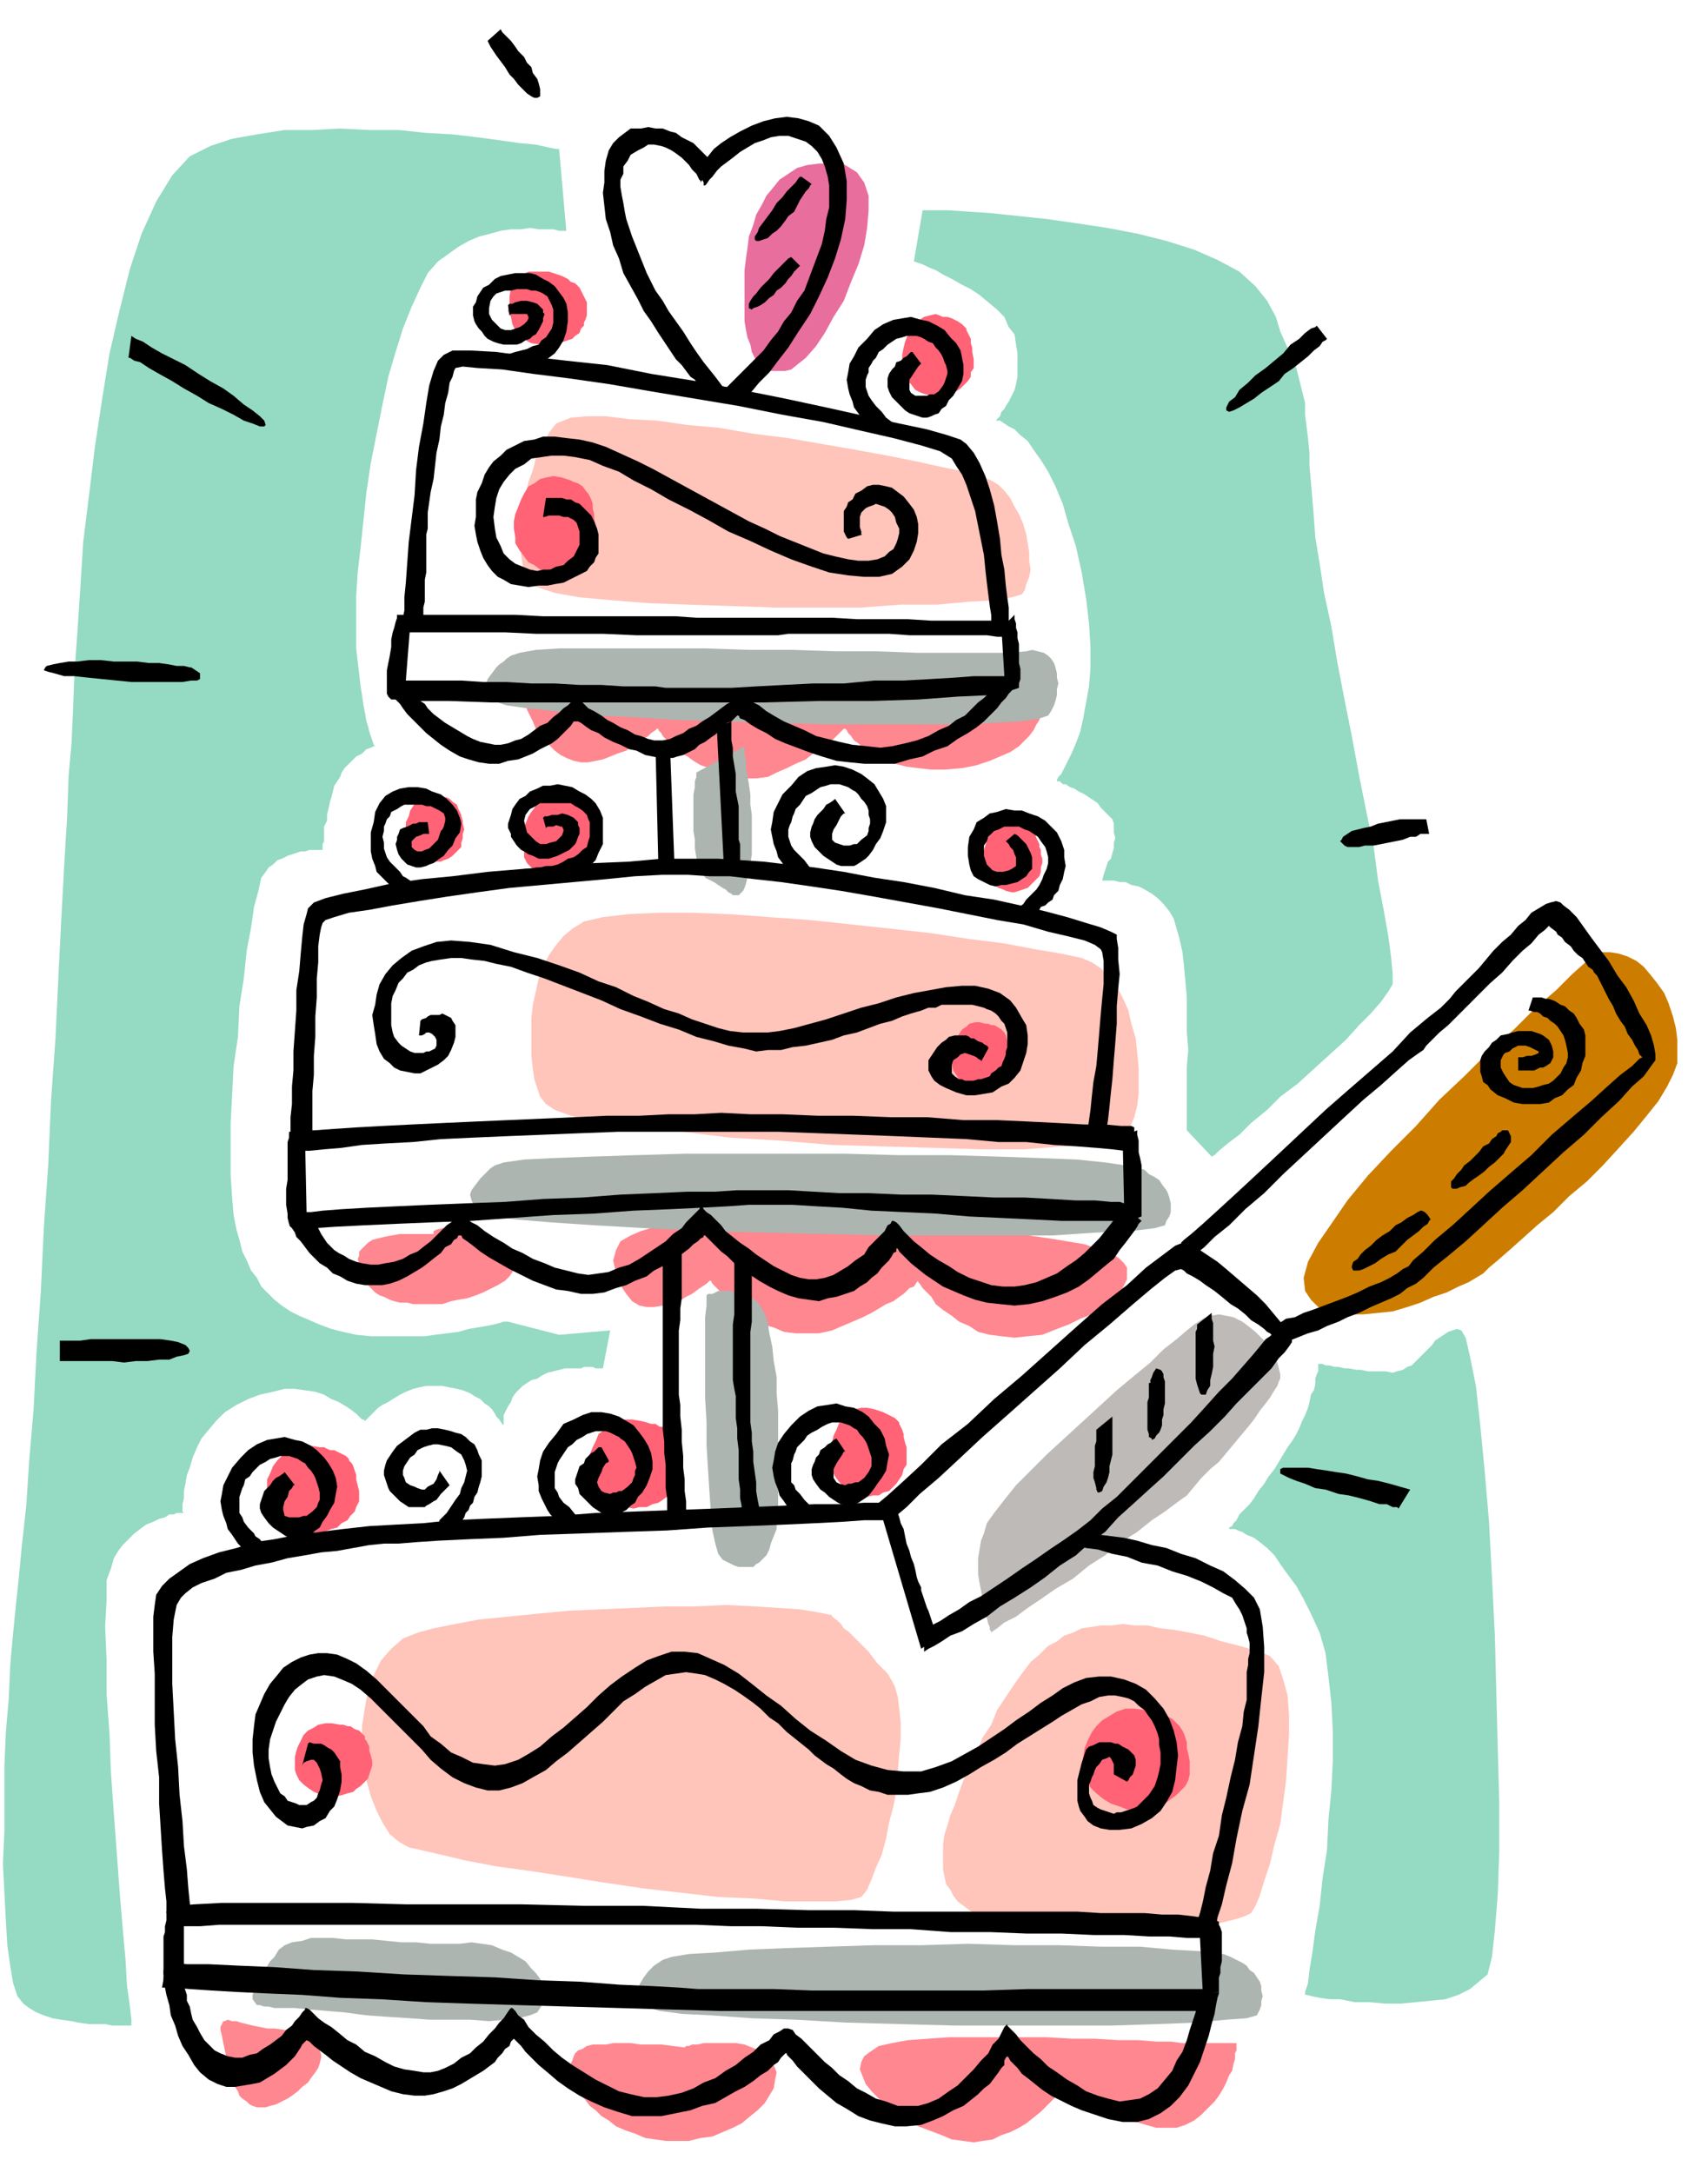
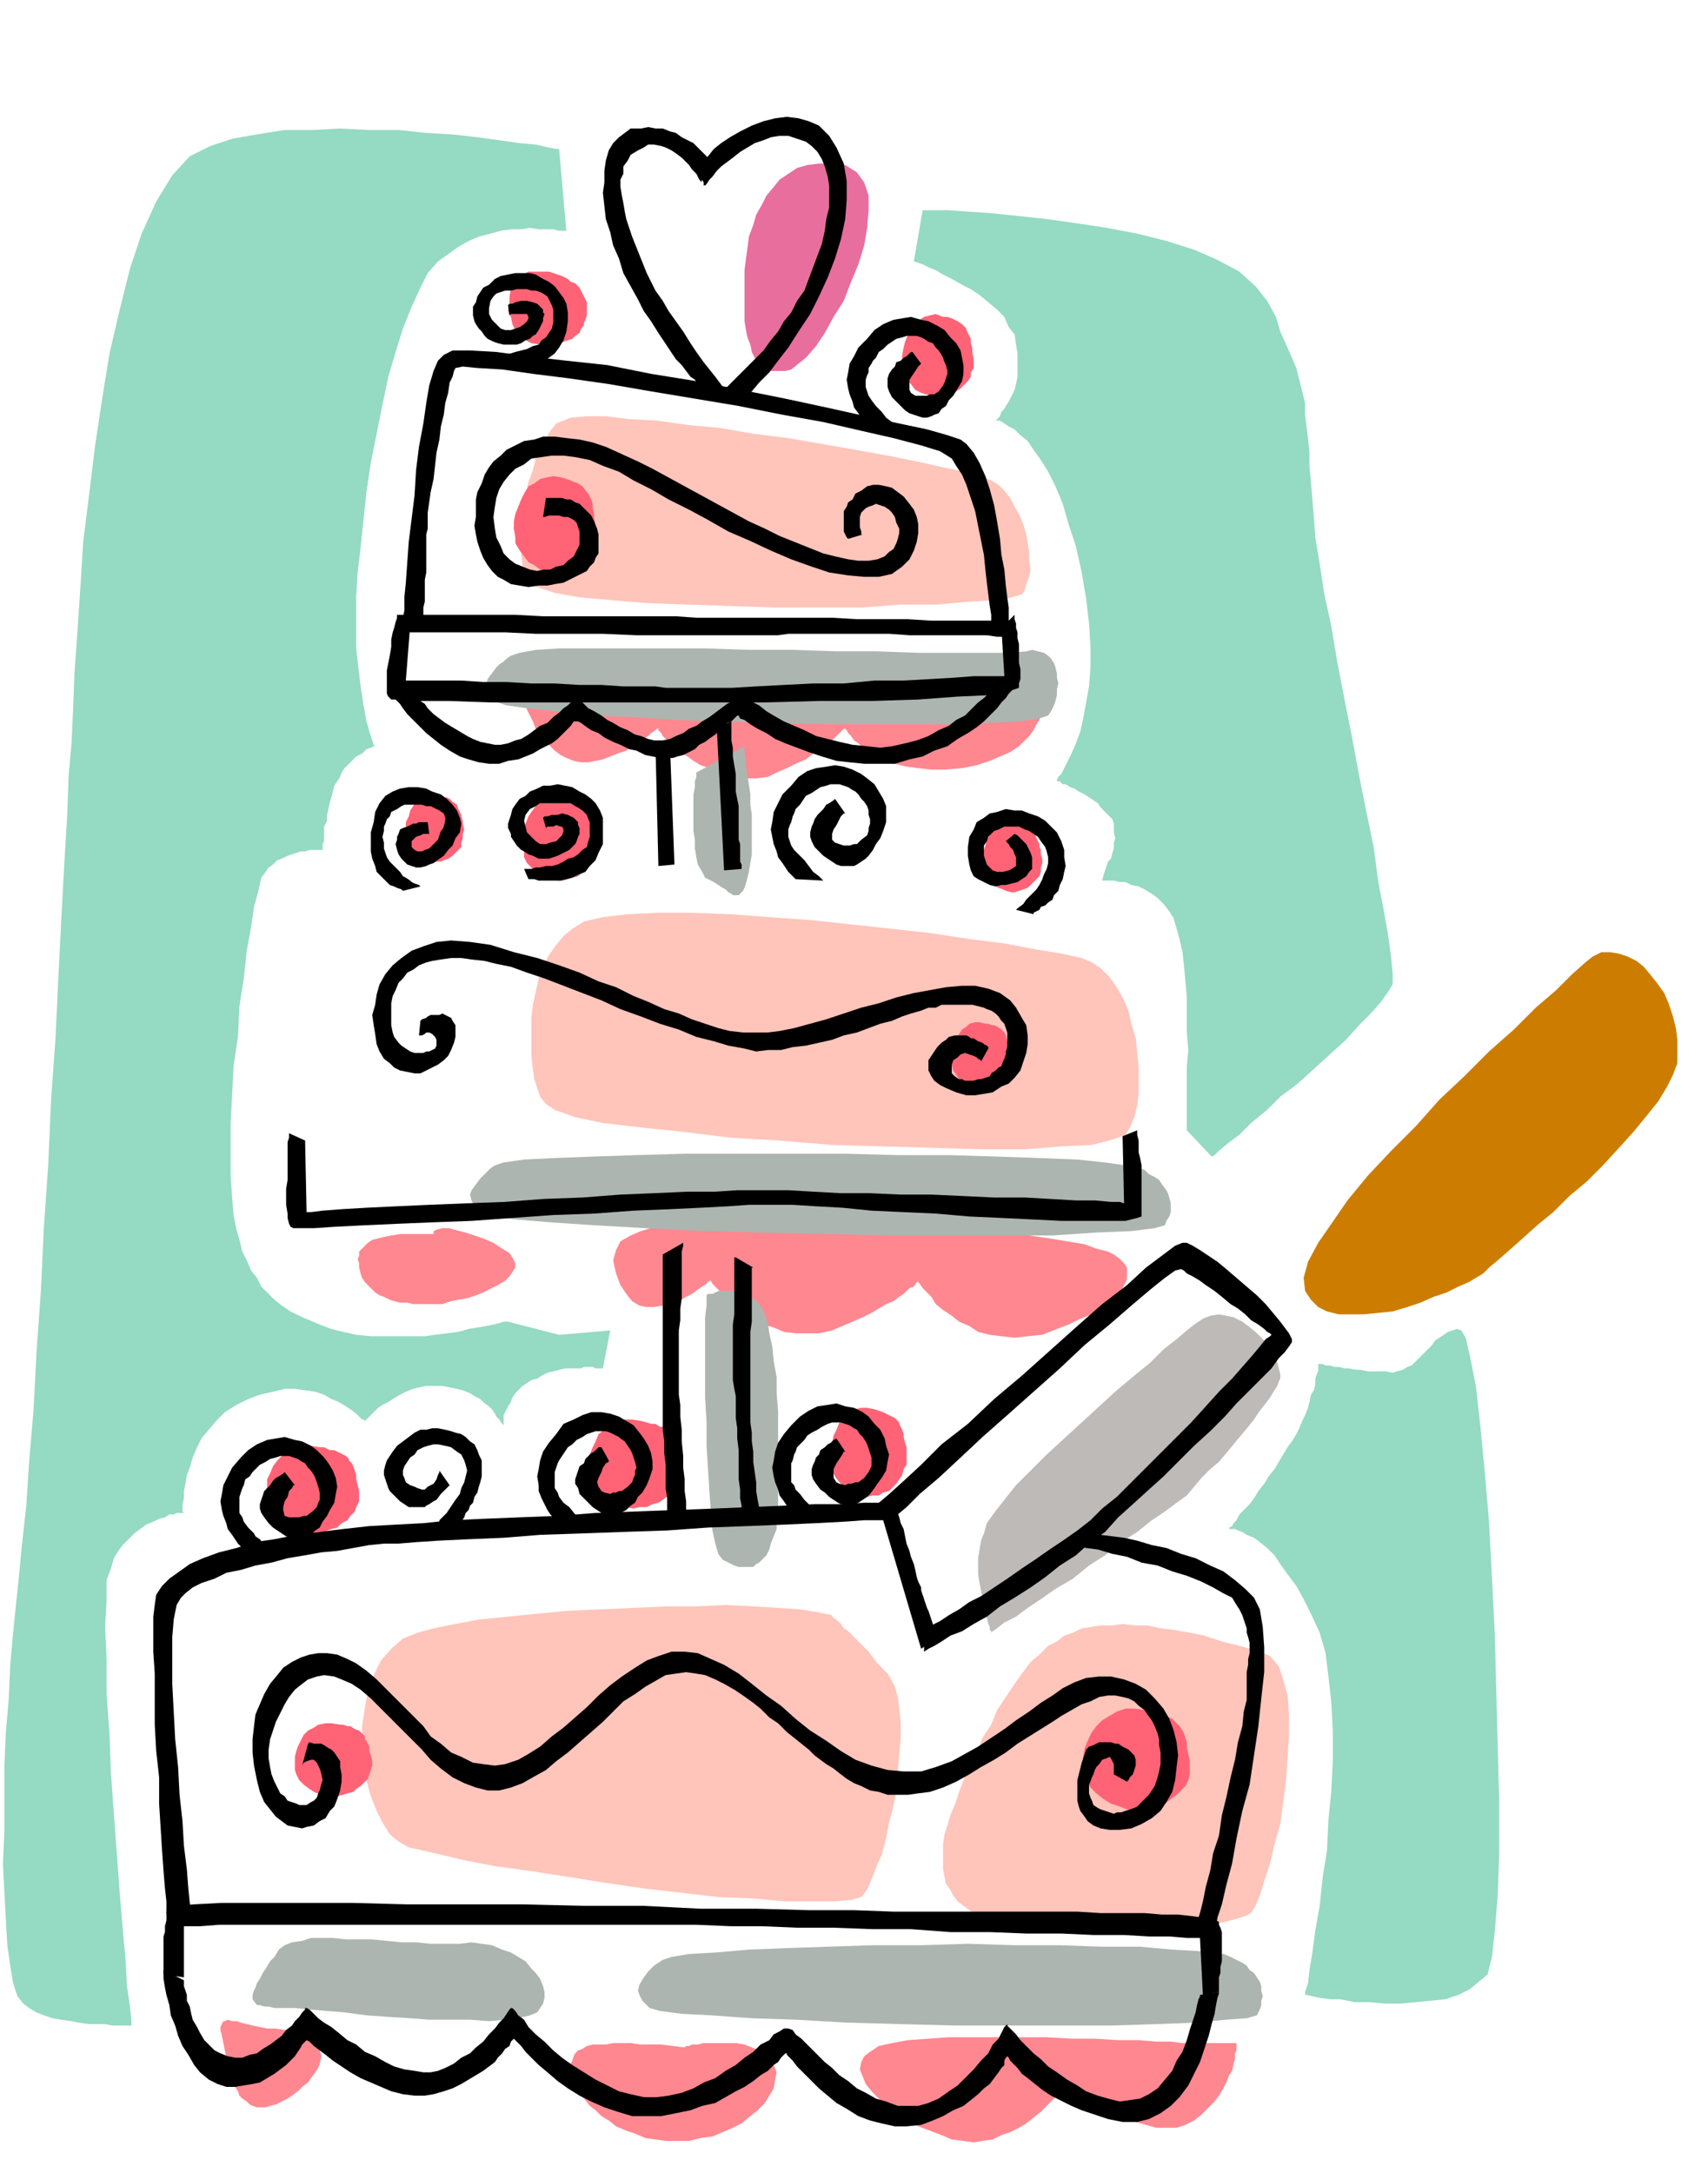
<svg xmlns="http://www.w3.org/2000/svg" width="185.494" height="235.954" fill-rule="evenodd" stroke-linecap="round" preserveAspectRatio="none" viewBox="0 0 1170 1488">
  <style>.pen1{stroke:none}.brush9{fill:#000}</style>
  <path d="M904 934h-1v5l-1 2-1 3v4l-1 4-2 3-1 5-1 4-2 5-2 4-2 5-2 4-3 5-3 4-3 5-3 5-3 5-4 5-3 5-4 5-3 5-3 4-4 4-3 3-2 4-2 2-1 2-2 1v1h4l2 1 3 1 3 2 5 2 4 3 5 4 5 5 4 6 5 7 6 8 5 9 5 10 6 13 4 14 2 16 2 18 1 20v19l-1 21-2 20-1 21-3 19-2 19-3 17-2 15-2 12-1 9-2 6v2h1l4 1 5 1 7 1h7l10 2h10l11 1h10l11-1 10-1 10-1 9-3 8-4 6-5 6-5 3-12 2-18 2-25 1-29v-34l-1-36-1-39-1-39-2-40-2-38-3-35-3-31-3-27-4-20-3-13-3-5-3-1-3 1-3 1-3 2-3 2-3 2-2 3-3 3-3 3-2 2-3 3-3 3-3 1-3 2-4 1-3 1-5-1h-12l-5-1h-3l-5-1h-3l-4-1h-3l-3-1h-3l-2-1h-2zM632 144l-6 35 3 1 3 1 4 2 5 2 5 3 6 3 7 4 6 3 6 4 6 5 6 5 5 5 3 7 4 5 1 7 1 6v16l-1 5-1 4-2 4-2 4-2 3-1 2-2 2-1 3-2 2-1 1h3l3 2 3 2 4 2 4 4 5 4 4 6 5 7 5 8 5 10 5 12 4 14 5 15 4 18 3 18 2 17 1 16v14l-1 13-2 11-2 11-2 9-3 8-3 7-3 6-2 4-2 4-2 2-1 2v1h2l2 2h2l3 2 3 1 3 2 4 2 3 2 3 2 3 2 2 3 3 3 2 2 3 3 1 3v6l1 4-1 3v4l-1 3-1 4-2 2-1 3-1 3-1 3-1 4h8l4 1h4l4 2 5 1 4 2 5 3 4 3 4 4 4 5 3 5 2 7 2 7 2 9 1 9 1 11 1 11v24l1 12-1 11v44l17 18 2-1 3-3 6-5 8-6 8-8 11-9 9-9 12-9 11-10 11-10 11-10 9-10 8-8 7-8 5-7 3-5v-7l-1-11-2-15-3-17-4-21-3-23-5-24-5-25-5-27-5-25-5-26-4-24-5-23-3-20-3-18-1-14-1-12-1-12-1-11v-9l-1-10-1-8-1-8v-8l-2-8-2-8-2-8-3-7-4-9-4-9-3-10-6-11-8-10-11-10-15-8-16-7-19-6-20-5-21-4-20-3-21-3-19-2-19-2-15-1-14-1h-18zM348 905h-3l-3 1-4 1-5 1-6 1-6 1-7 2-8 1-8 1-7 1h-37l-10-1-9-2-8-2-8-3-7-3-7-3-6-3-6-4-5-4-5-5-4-4-3-6-4-5-3-7-3-6-2-8-2-7-2-10-1-12-1-15v-36l1-19 1-20 3-20 1-21 3-19 2-19 3-16 2-14 3-11 2-9 3-4 2-3 3-2 3-3 3-1 4-2 3-1 3-1 3-1h3l3-1h9v-4l1-2v-10l2-4v-4l1-4 1-5 1-3 1-4 1-4 2-3 2-3 1-3 2-3 2-2 2-2 4-4 4-2 3-3 3-1 2-1h1l-1-1-1-3-1-3-1-3-1-4-1-3-1-6-1-5-1-7-1-6-1-9-1-8-1-9v-36l1-16 2-17 2-19 2-19 3-20 4-20 4-20 4-19 5-17 5-16 6-15 6-13 5-10 7-8 7-5 7-5 7-4 7-3 8-2 7-2 7-1h7l6-1 6 1h10l4 1h5v1l-5-57h-2l-5-1-9-2-11-1-14-2-15-2-17-2-18-1-19-2h-20l-20-1-19 1h-19l-19 3-17 3-15 5-14 7-12 13-11 18-10 22-8 24-7 28-7 30-5 31-5 33-4 33-4 32-2 32-2 30-2 28-1 26-1 22-2 22-1 28-2 33-2 37-2 40-2 42-3 42-2 45-3 43-2 43-3 42-2 39-3 35-2 31-3 27-2 21-2 19-2 20-2 22-1 23-2 23-1 23v45l-1 22 1 20 1 19 1 17 2 14 2 12 3 9 4 5 4 3 5 3 5 2 6 2 6 1 7 1 5 1 7 1h11l5 1h13v-4l-1-9-2-14-1-18-2-22-2-24-2-27-2-27-2-28-1-27-2-27v-24l-1-22 1-18v-14l3-8 2-7 3-5 3-4 4-4 4-4 4-3 4-3 5-2 4-2 4-1 3-2h3l2-1h5l-1-1v-5l1-4v-5l1-5 1-6 2-5 2-7 3-7 3-6 5-6 5-6 6-6 8-5 8-4 8-3 9-2 8-2h7l7 1 7 1 6 2 5 3 5 2 5 3 3 2 4 3 2 2 2 2h1l1 1 1-1 3-3 2-2 3-3 3-2 4-2 3-2 5-3 4-2 5-2 4-1 5-1h11l5 1 5 1 4 1 5 2 3 2 4 2 3 3 3 2 2 2 2 3 1 2 2 2 2 3 1 1v-7l1-2 1-2 1-2 2-3 1-3 2-3 2-2 3-3 3-2 3-2 4-1 3-2 4-2 4-1 4-1 4-1h11l2-1h6l2 1h5l5-26-35 3-35-9z" class="pen1" style="fill:#95dac3" />
  <path d="m570 1106-10-2-12-2-15-1-16-1-20-1-20 1h-21l-22 1-23 1-22 1-21 2-20 2-20 2-16 3-15 3-11 3-10 4-8 7-7 8-5 10-4 11-2 11-2 13v12l1 13 2 12 3 11 4 10 4 8 5 8 6 5 7 4 9 2 13 3 17 4 21 4 22 3 26 4 25 4 27 4 26 3 26 3 24 1 22 2h34l11-1 7-2 4-5 3-7 3-8 4-9 3-11 2-11 3-11 2-11 1-13 1-12 1-11v-10l-1-10-1-8-2-7-2-4-3-5-3-3-4-4-3-4-3-4-4-4-3-3-3-3-4-4-3-2-2-3-2-2-4-3v-1zm293 25-14-4-12-3-12-4-10-2-11-2-9-1-9-2h-9l-8-1-7 1h-8l-6 1-7 1-6 3-6 2-5 4-6 3-6 6-6 5-6 8-5 7-6 9-6 9-4 10-6 9-4 10-5 9-4 10-3 8-3 9-3 7-2 7-2 6-1 7v17l1 5 1 5 3 4 2 4 3 4 4 3 4 3 5 3 6 2 6 1 7 2 8 1 9 1 11 1h12l13 1h27l13 1 13-1 13-1 11-1h12l9-2 8-2 6-2 4-2 3-5 3-7 3-10 4-12 3-13 4-14 2-15 2-15 1-16 1-15v-14l-1-13-3-11-3-9-6-7-7-3zM741 656l-14-3-18-3-21-4-24-3-26-4-27-3-28-3-28-3-28-2-27-2-26-1h-23l-21 1-17 2-13 3-8 5-6 5-5 6-5 7-4 8-3 8-2 9-2 9-1 9v26l1 9 1 7 2 6 2 6 4 5 6 4 14 5 19 4 26 3 29 3 32 4 34 2 36 3 35 1 35 1 32 1h30l25-2 21-1 15-4 8-3 3-5 3-7 2-8 1-8v-18l-1-10-1-10-3-10-2-9-4-9-4-7-5-7-6-6-6-4-7-3zm-67-329-13-4-15-3-18-4-20-4-22-4-23-4-23-4-24-3-23-4-22-2-21-3-19-1-16-2h-13l-11 1-5 2-5 2-4 5-3 5-3 7-4 7-2 8-3 8-2 9-1 8-2 9v24l1 7 2 7 2 5 6 3 12 4 17 3 22 2 25 2 27 1 30 1 30 1h59l27-2h25l22-2 17-1 12-2 7-2 2-3 1-4 2-5 1-5-1-6v-6l-1-6-1-6-2-7-3-7-3-5-3-6-4-5-4-4-5-3-5-2z" class="pen1" style="fill:#ffc4ba" />
  <path d="M372 186h-10l-4 2-3 3-3 3-2 4-1 5v5l-1 5 2 4 1 5 2 4 3 4 4 3 4 2 6 1h9l4-1 3-1 3-1 3-1 2-2 3-2 1-3 2-2v-2l1-2 1-3v-9l-1-2-1-2-1-2-2-4-3-3-3-1-2-2-2-1-2-1-3-1-3-1-3-1h-4zm274 31-5-2-4 1-4 1-3 2-4 3-2 3-2 4-2 5-1 4-1 5v5l1 3v5l2 4 3 3 3 4 4 2 3 1 4 1 4 1 3-1h4l3-2 3-1 3-2 2-2 3-3 2-3v-3l2-3v-6l-1-5v-3l-1-3v-3l-1-2-1-2-1-2v-1l-3-3-3-2-2-1-2-1-3-1h-3zM386 547l-4-1-5 1h-4l-3 3-3 2-3 4-2 3-2 5-1 4-1 5v5l1 4v5l2 4 3 3 3 4 3 2 4 2h4l4 1h3l4-1 3-1 4-1 2-2 3-3 2-2 2-3 1-3 1-4v-8l-1-4v-3l-1-3v-2l-1-2-1-2-1-2v-1l-3-3-3-2-2-1-2-1-3-1-3-1zm-86-2-4-1h-3l-3 1-3 2-2 2-2 3-2 3-1 4-2 4v3l-1 4 1 4 1 3 2 4 1 3 4 3 2 1 3 2h2l3 1 3-1h3l2-1 3-1 3-2 2-2 2-2 2-2v-3l1-3v-3l1-3-1-4v-2l-1-3v-1l-2-4-1-3-3-2-2-2-2-1h-2l-2-1h-2zm396 20-3-1h-4l-3 1-3 2-3 2-2 3-2 3-1 4-1 3-1 4v4l1 3v4l2 4 2 3 3 2 3 2 3 1 2 1 4 1h2l3-1 3-1 3-1 2-2 2-2 2-2 2-2 1-3v-3l1-3v-3l-1-3v-3l-1-2v-2l-2-4-1-3-2-2-2-1-2-1-2-1h-3l-2-1zm-21 136-4-1h-3l-4 1-2 2-3 2-2 3-2 3-1 3-2 4v11l1 4 2 3 2 3 3 3 2 1 3 1 3 1 3 1 3-1h3l2-1 4-1 1-1 3-2 1-2 2-3 1-3 1-2v-6l-1-3v-6l-1-2-1-4-1-2-2-2-3-2-2-1h-2l-2-1h-2zm-76 264-5-1h-4l-5 1-4 3-3 3-3 3-2 5-2 4-1 5-1 5-1 5 1 5 1 4 2 4 3 4 4 4 3 2 4 2 4 1 4 1 4-1h4l3-2 4-1 2-2 3-3 2-3 2-3 1-4 2-3v-12l-1-3-1-4v-2l-1-3-1-2-1-2v-1l-3-3-4-2-2-1-2-1-3-1-3-1zm-160 8-6-1h-5l-6 2-4 2-4 3-4 3-2 5-2 4-2 5-1 5v5l1 5 1 4 3 5 3 4 4 3 5 2 4 2 5 1 5 1 4-1h5l4-2 4-1 3-2 4-3 2-3 3-3 2-4 1-3 1-4v-4l-2-4v-3l-1-4-1-2-1-3-1-2-1-2-1-1-2-2-1-1-2-2h-2l-3-2h-3l-3-1-4-1zm-220 18-6-1h-5l-6 1-4 3-4 2-4 4-3 4-2 5-2 4v5l-1 5 1 5 1 4 3 4 3 4 5 4 4 2 5 2 5 1 4 1 5-1h4l5-2 4-1 3-3 4-2 2-3 3-3 1-3 2-4v-7l-1-4-1-4v-3l-1-3-1-3-1-2-2-2v-1l-2-2-2-1-2-1-2-1-2-1h-3l-4-2h-3zm14 190-6-1h-4l-5 1-3 2-4 2-3 3-2 4-2 4-1 3-1 4v9l1 3 2 4 3 3 4 3 3 2 5 2h3l4 1h4l4-1 3-1 4-1 2-2 3-2 3-3 2-2 1-3 1-3 1-3v-3l-1-4-1-3v-3l-1-2-1-2-1-1v-2l-1-1-3-3-3-1-3-2h-2l-3-1h-2zm552-10-8-1h-6l-6 2-5 3-5 3-4 4-3 4-3 6-2 5-1 6v5l1 6 1 5 3 5 4 4 5 4 5 3 6 2 5 2h11l5-1 5-1 5-2 4-3 4-3 3-3 3-3 2-4 1-4v-9l-1-5-1-4v-4l-1-3-1-3-1-2-2-3-1-1-2-2-2-2-2-1-2-1-3-1-4-1-3-1-4-1zM385 327l-6-1-5 1-4 1-4 3-4 2-3 5-2 4-2 5-2 5-1 5v5l1 6v4l3 5 3 4 3 4 4 2 4 3h5l4 1h4l4-1 4-1 4-2 3-2 3-3 2-3 2-3 2-4 1-4v-8l-1-5v-3l-1-4v-3l-1-3-1-2-1-2-1-1-3-4-3-2-3-1-2-1-3-1-3-1z" class="pen1" style="fill:#ff6375" />
  <path d="M564 839h-9l-10 1-11-1h-12l-13-1h-37l-12 1-11 1-10 3-7 3-7 4-3 6-2 7 2 9 3 8 4 6 4 5 5 3 5 1h5l6-1 6-1 5-2 5-3 4-2 4-3 3-2 3-2 2-2h1l1 2 2 2 3 3 3 3 5 4 4 4 6 5 6 3 6 4 7 2 7 3 8 1h16l9-2 7-3 7-3 7-3 6-3 5-3 5-3 5-2 4-3 3-2 2-2 2-2 3-1 2-3 1-1v1l1 1 2 3 3 3 3 3 3 5 5 4 6 4 5 4 7 3 6 4 8 2 8 1 9 1 9-1 10-1 10-4 8-3 8-4 8-3 6-4 6-4 4-4 4-4 2-4 2-4v-8l-2-3-3-3-4-3-4-2-8-2-8-3-12-2-12-2-14-2-15-1-15-1-15-1-16-2-15-1-15-1h-50zM356 470l358 11v2l-1 1v5l-1 4-2 3-2 4-3 4-3 3-4 4-6 4-7 3-7 3-9 3-10 2-12 1h-9l-9-1-8-1-8-2-6-2-6-3-5-2-4-3-4-4-3-2-2-3-2-2-1-2-1-1h-1l-2 2-2 2-3 3-4 3-5 3-5 4-5 4-7 3-6 3-7 3-6 3-8 1h-14l-6-1-7-3-5-3-6-2-5-3-4-3-4-2-4-3-2-2-3-3-2-2-2-2-1-2-2-2v-1h-1l-1 1-3 2-2 2-3 2-4 3-4 2-4 3-6 2-5 2-5 2-5 1-5 1h-5l-5-1-5-2-4-2-4-3-4-4-3-3-3-5-3-3-2-5-2-4-2-4-1-4-2-4-1-2-1-3v-3zm-59 375h-23l-6 1-5 1-4 1-4 1-3 2-2 2-2 2-2 2v3l-1 2 1 3v3l1 4 1 3 2 3 2 2 3 3 2 2 3 2 3 1 4 2 3 1 4 1h5l4 1h20l6-2 5-1 6-1 6-2 5-2 6-3 4-2 5-3 3-3 2-3 2-3v-3l-2-4-2-3-5-3-6-4-7-3-6-2-6-2-4-1-4-1-3-1h-5l-4 1-2 1v2zm513 554-8-1h-10l-12-1h-14l-16-1h-16l-17-1h-67l-14 1-14 1-11 2-9 2-6 4-4 3-2 4-1 5 2 5 2 5 4 5 5 5 6 6 6 4 8 5 7 4 8 3 8 3 7 3 8 1 7 1 6-1 7-1 6-3 6-2 6-3 5-3 5-4 5-4 4-4 4-4 3-3 3-3 2-2 2-2 1-2h1l2 2 3 2 4 3 4 3 6 4 5 3 7 4 7 3 7 3 7 2 7 2h14l6-2 6-3 5-4 5-5 4-4 3-4 3-5 2-4 2-5 2-3 1-5 1-3v-4l1-2v-5h1-38zm-341 3-8-1-8-1h-14l-7-1h-12l-5 1h-9l-4 1-3 2-3 1-2 2-1 2-1 3-1 2v7l2 4 1 3 2 4 2 4 3 3 3 4 4 3 4 4 5 3 5 4 7 3 6 2 7 3 7 1 7 1h16l8-2 8-1 7-3 7-3 6-3 6-5 5-4 5-5 3-5 3-5 1-6 1-5-2-5-3-4-3-4-4-2-5-2-5-2-6-1h-22l-4 1h-4l-2 1h-2l-1 1zm-274-12-7-1h-5l-5-1-5-1-4-1-4-1-3-1h-3l-3-1-2 1h-1l-1 2-1 2v2l1 4 1 5 1 5 1 4 1 5 1 5 2 3 1 4 1 4 2 3 1 3 2 2 3 2 2 2 2 1 3 1h6l3-1 4-1 4-2 4-2 3-2 4-3 3-3 4-3 2-3 3-4 2-3 1-3 1-4v-2l-1-3-2-2-2-3-2-2-2-2-2-1-4-2-3-1-4-1h-3z" class="pen1" style="fill:#ff878f" />
  <path d="M315 1331h-20l-10-1h-10l-10-1-10-1h-18l-9-1h-15l-6 2-7 1-5 2-4 3-3 5-3 3-3 5-2 3-2 4-2 3-1 3-1 2-1 3v3l3 4h2l3 1h3l4 1h14l10 1 12 1 12 1 15 2 14 1 16 1 13 1h28l13 1 11-1 9-1 8-2 5-2 2-3 2-3 1-4v-4l-1-4-2-5-3-4-3-3-4-5-5-3-5-3-6-2-7-3-7-1-7-1-8 1zm456-533-14-2-19-2-25-1-29-1-33-1h-35l-37-1H469l-34 1-30 1-26 1-20 1-14 2-6 2-3 2-3 3-2 2-2 2-3 4-3 4-1 3 1 4 1 2 1 2 2 3 3 2 7 2 16 2 24 2 30 2 35 2 39 2 41 1 43 1 42 1h114l30-2 24-1 16-2 7-2 1-3 2-3 1-3v-6l-1-4-1-3-1-2-3-4-2-3-3-2-4-2-3-3-4-1-5-2h-4zm-68-352-12 1h-63l-27-1h-28l-30-1h-30l-30-1H383l-16 1-11 2-6 2-3 2-2 2-3 2-2 2-3 4-3 4-1 4 1 4 1 2 1 2 2 2 3 2 6 2 14 2 19 2 24 3 28 1 31 2 33 1 34 1 34 1h92l23-1 20-1 13-2 6-2 2-3 2-4 1-3 1-4v-4l1-4-1-4v-3l-1-4-1-3-2-3-2-2-3-2-4-1-4-1-4 1zm131 892-13-2-18-1-22-2h-26l-29-1h-31l-32-1-32 1h-33l-31 1-29 1-25 1-23 2-18 1-12 2-6 2-3 2-3 2-2 2-2 2-3 4-3 5-1 4 1 3 1 2 1 2 3 3 2 2 7 2 15 2 20 1 28 2 30 1 35 2 36 1 38 1h108l31-1 26-1 21-2 14-1 7-2 2-4 1-3v-3l1-3-1-4v-3l-1-3-2-3-2-3-3-2-2-3-3-2-4-2-4-2-5-2h-4zM484 887v7l-1 8v55l1 17v16l1 16 1 16 1 14 1 12 2 9 2 7 3 4 2 1 4 2 2 1 3 1h10l2-2 2-1 3-3 2-2 2-4 1-4 2-5 2-5v-7l1-8v-10l1-10-1-12v-34l-1-12v-11l-2-11-1-10-2-9-1-7-2-6-2-4-2-3-3-3-3-2-3-1-3-2h-4l-3-1h-9l-2 1-2 1h-3l-1 1zm-7-358v3l-1 3v4l-1 5v25l1 6v6l1 6 1 5 3 5 2 4 4 2 2 1 3 2 3 2 2 1 2 2 2 1 1 1h4l3-3 1-2 1-3 1-4 1-4 1-6 1-6v-27l-1-7v-7l-1-7-1-6-1-6v-4l-1-5v-5l-33 18z" class="pen1" style="fill:#adb5b0" />
  <path d="m818 907-5 4-7 6-9 7-9 9-11 9-12 10-12 11-12 11-12 11-12 11-11 11-10 10-8 10-7 9-5 7-2 7-2 5-1 6-1 6v11l1 6 1 5 1 6 1 4 1 5 1 4 1 4 1 2v2l1 1v1l1-1 3-2 5-4 8-4 8-6 9-6 10-7 12-7 11-9 11-7 11-9 11-7 10-8 9-6 8-6 7-5 5-6 5-6 6-6 6-5 5-6 5-6 5-6 5-6 4-5 4-6 4-5 3-4 3-5 2-3 1-3 1-2v-3l-1-4-1-4-2-4-2-4-3-5-4-4-4-4-5-4-4-3-6-3-5-1-5-1-6 1-5 2-6 4z" class="pen1" style="fill:#bdbab8" />
  <path d="m1086 659-9 8-11 11-14 12-15 15-17 15-17 17-17 16-16 18-17 17-16 17-14 17-11 16-9 13-7 13-3 11 1 9 4 6 5 5 6 3 8 2h17l10-1 10-1 10-3 9-3 9-4 9-3 8-4 7-3 5-3 5-3 4-4 6-5 8-7 9-8 10-9 11-9 11-11 12-10 11-11 11-12 10-11 9-11 8-10 6-10 4-8 3-8v-16l-1-8-2-8-3-9-3-7-5-7-4-5-5-6-5-4-6-3-6-2-6-1h-6l-6 3-5 4z" class="pen1" style="fill:#cc7d00" />
  <path d="M570 112h-9l-8 1-7 2-6 4-6 4-4 5-5 6-3 6-4 7-2 7-3 8-1 8-1 7-1 8v35l1 6 1 5 2 5 1 5 2 4 2 3 2 2 3 2 3 2h11l4-1 5-4 5-4 7-8 6-9 6-11 7-11 5-13 5-12 4-13 2-12 1-12v-10l-3-9-5-7-8-5-9-1z" class="pen1" style="fill:#e86e9e" />
-   <path d="M114 1344h4l10 1h15l21 1 24 1 27 2 30 1 32 2 30 1 32 1 30 2 29 1 26 2 23 1 18 1 13 1h52l26 1h118l30-1h127l1 15H493l-35-1-34-1-35-1-34-1-33-1-30-1-31-2-28-1-26-2-24-1-21-1-17-1-15-1-11-1h-8l3-17z" class="pen1 brush9" />
  <path d="M112 1349v6l1 6 1 5 2 7 1 7 3 7 2 7 3 7 4 6 4 7 4 5 6 5 6 3 6 2h6l6-1 6-1 5-1 5-3 5-3 4-3 4-3 3-3 3-3 2-3 2-3 1-2 2-2 1-1 2 1 3 3 4 3 4 3 5 4 6 4 6 4 7 4 7 3 7 3 7 3 8 2 8 1h7l6-1 7-2 6-2 6-3 5-3 5-3 5-3 4-3 4-3 2-3 3-3 2-3 3-2 1-3 1-1 1-1 1 1 1 1 3 3 3 4 4 4 5 5 6 5 7 6 7 5 8 5 8 4 9 4 9 3 10 3h20l10-2 10-2 8-3 9-2 7-4 7-4 6-3 6-4 5-4 5-3 4-4 3-2 2-3 2-2 1-1h1v1l2 2 2 2 3 4 4 4 5 5 6 6 6 5 6 5 7 4 8 5 8 3 8 2 9 2h8l10-1 8-3 7-3 7-4 7-3 5-4 5-4 4-4 4-3 3-4 3-4 2-3 2-2v-3l1-2 1-1 1 1 1 2 3 3 2 2 3 4 4 3 5 4 5 4 6 4 6 3 8 4 7 3 9 3 9 3 10 2h10l8-2 8-4 7-5 6-6 6-8 4-8 4-8 3-9 3-9 2-8 2-7 1-6 1-5 1-3v-1l-13 2v1l-1 2-1 4-1 5-2 6-2 6-2 7-3 8-4 6-3 7-5 6-5 6-6 4-6 3-7 1-7 1-8-2-7-2-8-3-6-4-7-4-7-5-6-4-5-5-5-4-5-5-4-4-3-4-3-3-2-2-1-1v-1l-1 1-1 1-2 4-2 4-4 4-3 6-5 5-5 6-5 5-6 6-6 4-7 5-7 3-7 2h-14l-8-3-7-2-7-4-6-3-6-5-6-4-5-5-5-4-5-5-4-4-4-4-3-3-4-3-2-3-3-1h-3l-3 2-4 2-3 4-6 3-5 5-6 4-6 5-7 4-7 5-8 3-7 4-8 3-9 2-8 1h-9l-9-2-8-2-8-4-8-4-8-5-8-5-7-5-6-5-6-6-6-5-5-5-3-5-4-3-2-3-2-2h-1l-1 1-2 3-2 3-3 3-3 4-4 4-4 5-5 4-4 4-6 3-5 4-6 3-5 2-5 1h-5l-6-1-7-1-7-2-6-3-7-4-7-3-6-5-6-3-6-5-5-4-5-3-4-3-4-4-2-2-2-1h-1v1l-2 2-2 3-3 3-2 3-4 3-3 4-4 3-4 3-5 3-4 3-5 1-5 2h-5l-5-1-5-2-4-2-4-4-3-3-3-5-2-4-3-5-1-4-1-5-2-4v-4l-1-3-1-3v-4l-14-7z" class="pen1 brush9" />
  <path d="M112 1352v-26l1-3v-4l1-4v-6l1-2 1-1 5-1 12-1 19-1h89l37 1h79l42 1h41l40 2h38l36 1h31l27 1h126l16 1h30l12 1h11l9 1 7 1 6 1 4 1 2 1v2l1 2 1 3v20l-1 4v4l-1 3v10l-11 2-2-39h-9l-12-1h-14l-17-1h-21l-22-1h-24l-25-1h-27l-27-2h-26l-27-1h-25l-24-1h-21l-24-1H150l-13 1h-11v35l-14-2z" class="pen1 brush9" />
  <path d="M114 1310v-8l-1-9-1-12-1-14-1-16-1-16v-18l-2-18-1-18v-35l-1-15v-24l1-8 1-7 4-6 5-5 7-5 7-5 9-4 11-4 12-3 12-4 14-2 15-3 16-2 16-2 18-2 18-1 19-1 19-2 22-1 25-1 26-1 26-2 27-1 27-1 27-1 24-1 24-1 21-1h18l16-1h21l1 1v2l1 4 1 3 1 4 2 4 1 5 1 5 2 5 1 4 2 5 1 4 1 5 1 3 2 4v2l1 3 1 3 1 3 1 3 1 2 1 3 1 3 1 3 1 2v2l1 2 1 2 1 1-12 8-26-88h-13l-14 1-19 1-22 1-25 1-27 1-28 2-30 1-28 1-29 1-25 2-24 1-21 1-15 1-12 1h-10l-10 1-11 2-11 2-11 1-11 2-12 2-11 3-11 2-10 3-10 2-8 4-9 3-6 3-5 4-3 3-3 5-2 10-1 12v32l1 19 1 19 2 19 1 19 2 18 1 17 2 16 1 13 1 10 1 6v3l-17-2zm625-261h4l5 1 6 1 8 1 8 1 9 2 10 3 10 2 10 4 10 3 10 5 9 4 8 6 7 6 6 6 4 8 2 12 1 14v17l-2 18-2 19-3 20-3 20-5 18-4 19-3 17-4 15-3 13-3 9-1 6-1 3h-13v-2l1-4 2-6 2-8 2-10 3-11 2-12 4-12 2-14 3-12 3-14 3-12 2-12 3-11 1-10 2-8v-19l1-5v-4l1-4v-7l-1-4-1-3v-3l-1-3-1-3-1-3-2-4-2-3-3-5-6-3-7-4-8-4-10-4-10-3-10-4-11-2-10-4-10-2-10-3-8-1-7-2-5-1-4-1h-1l12-7z" class="pen1 brush9" />
  <path d="m633 1117 1-1 2-1 4-3 4-2 6-4 7-4 7-5 8-4 9-6 9-6 10-7 9-6 10-7 9-6 10-7 9-7 8-8 10-8 10-10 10-10 10-10 11-11 10-10 10-11 9-10 9-9 7-8 7-8 5-6 4-5 3-2 1-1-1-1-2-1-2-2-4-3-5-3-4-4-5-4-5-3-6-5-5-4-6-4-4-3-5-3-4-2-2-2-2-1-4 1-7 5-10 8-13 11-15 13-17 14-17 16-18 16-18 16-17 15-16 15-14 13-13 11-9 9-6 5-2 2-13-7 2-3 6-5 10-9 13-12 14-14 18-14 18-17 19-16 19-17 19-17 17-15 17-13 13-12 12-9 8-6 5-2h3l4 2 5 3 6 4 6 4 6 5 7 6 7 6 7 6 6 6 5 6 5 6 3 4 3 4 2 4v2l-2 3-3 4-4 4-5 7-7 7-8 8-9 9-8 9-10 10-11 10-10 10-11 11-10 9-11 10-10 9-9 10-10 7-10 9-11 7-10 8-10 7-11 7-10 6-9 7-9 5-8 5-8 3-6 4-5 3-4 2-3 2v-14zm-422 77 1-1 3 1h5l2 1 3 2 2 1 2 2 2 3 2 3v4l1 5v5l-1 6-2 6-2 5-3 3-3 5-4 2-4 3-5 1-3 1-5-1-5-1-4-3-4-3-4-5-4-5-3-7-2-8-2-10-1-9v-9l1-9 1-8 3-7 3-7 4-7 5-6 4-5 6-4 6-3 6-2 6-1h6l7 1 7 3 6 3 7 5 7 6 6 6 6 6 7 7 7 7 6 6 5 7 7 5 7 6 7 3 8 4 7 1 8 1 7-1 9-3 7-4 8-5 8-7 8-6 8-7 8-7 8-8 8-7 8-6 9-6 8-5 8-3 9-3h9l9 1 9 4 9 4 10 6 9 7 10 8 10 7 10 9 10 8 11 7 10 7 10 6 11 4 11 3 11 1h12l10-3 11-4 9-5 9-5 9-6 9-6 8-6 9-6 8-6 8-5 7-5 8-4 8-3 9-1h8l9 2 8 3 7 4 6 6 6 7 4 7 3 8 2 8 1 9-1 8-1 9-2 8-4 7-4 6-6 5-7 4-7 3-8 1h-7l-6-1-5-2-4-3-2-3-3-4-1-3-1-4v-14l1-4 1-4 1-4 1-3 1-3 1-3 2-2 3-1 2-1 2-1h8l3 1h2l3 2 2 1 2 1 2 2 2 2 1 3v4l-1 3-1 3-2 2-1 2-1 1-9-5v-7l-1-2-1-2-1-1-2 1-3 1-2 3-2 2-1 2-1 3-1 2-1 3-1 2v6l1 3 1 2 1 3 3 2 2 1 3 1 3 1 3 1 2-1h3l3-1 3-1 3-1 2-1 3-3 2-2 3-3 2-3 2-3 1-3 1-3 1-4 1-5v-8l-1-5v-4l-1-4-2-5-2-4-3-4-2-3-4-3-3-3-4-2-4-1-5-1h-5l-6 1-6 3-6 2-7 4-7 4-6 4-8 5-8 5-8 5-8 6-8 5-9 5-8 5-9 5-9 4-9 3-8 1-7 1h-14l-6-2-6-1-6-3-5-2-5-3-4-3-5-4-5-3-4-3-4-3-4-4-5-4-5-4-5-4-6-6-6-4-6-6-5-4-7-5-6-4-7-4-6-3-7-3-6-1-7-1-7 1-7 1-7 4-7 4-7 5-8 5-7 7-7 7-8 7-8 7-8 7-8 6-7 6-9 5-7 4-8 3-8 2h-8l-8-2-8-3-8-4-8-6-7-6-6-7-7-7-8-8-7-7-7-7-6-6-7-6-6-4-7-3-5-2-7-1-5 1-6 2-4 3-5 4-4 5-3 5-3 6-3 6-2 6-2 6-1 7v6l1 6 1 5 2 5 2 4 2 4 3 2 2 3 3 1 3 1 2 1h5l3-2 2-1 2-2 1-3 1-2 1-4 1-3-1-5-1-3-1-2-1-2-2-2h-2l-3 1-2 1-1 2 4-15z" class="pen1 brush9" />
-   <path d="m809 851 2-2 5-4 8-7 11-10 12-11 14-13 15-14 16-15 16-15 16-14 15-13 15-13 12-13 12-10 9-7 6-6 4-5 5-5 5-5 6-6 5-6 5-6 6-6 6-5 5-6 5-4 4-5 5-3 5-3 3-1 4-1 3 1 2 2 4 3 5 5 5 7 5 7 6 8 6 8 6 10 6 8 5 9 4 9 5 8 3 7 2 7 1 6v4l-3 4-5 7-8 7-9 10-12 11-12 12-14 12-14 13-14 13-14 12-13 12-12 11-12 10-10 8-7 7-5 4-6 3-5 4-6 3-7 3-7 3-8 4-8 3-6 3-8 3-6 3-7 2-5 2-5 2-3 1-2 1h-1l-4-12v-1l2-1 3-2 6-1 6-3 6-2 8-3 8-3 8-3 7-3 8-4 8-3 6-3 5-3 4-3 4-2 3-4 7-6 8-8 12-10 12-11 13-12 15-13 14-12 14-14 14-12 13-11 11-10 9-8 8-6 5-5 2-1-1-1-1-1-1-3-2-3-2-4-3-4-2-5-3-4-3-5-2-5-3-5-2-4-2-4-2-4-1-2-1-2-2-2-1-2-3-2-2-3-2-3-3-2-3-3-2-3-4-3-2-3-3-2-1-2-4-3-1-1-1 1-2 2-4 3-5 6-6 5-7 7-7 8-8 7-8 8-7 7-7 7-7 7-6 5-5 5-4 4-2 3-3 2-7 5-9 8-10 9-12 10-13 12-14 13-14 13-14 13-13 13-13 11-11 11-10 8-7 7-5 4-1 2-10-9z" class="pen1 brush9" />
-   <path d="M1050 683h6l3 1h2l3 1 2 1 3 2 3 1 3 3 3 2 2 3 2 4 3 4 1 4v14l-2 5-1 5-3 5-2 5-4 3-4 4-5 2-4 3-6 1h-12l-6-1-6-3-5-2-5-4-2-3-3-2-1-4-1-3v-8l1-3 2-3 3-3 2-3 3-2 3-3 5-1 3-1 4-1h9l3 1 3 1 2 1 4 3 2 4 1 4v4l-2 4-3 2-2 1h-2l-2 1-2 1h-11v-9h3l3-1h3l3-1 2-1v-1l-2-1-2-1-2-1-3-1h-5l-2 1-2 1-2 2-3 1-1 1-1 2-1 2v5l2 4 2 3 2 3 3 2 3 1 3 1h7l4-1 3-1 4-1 3-2 3-3 2-2 2-4 2-3 1-4v-3l-1-5-1-4-1-3-2-3-2-3-2-2-3-2-2-2-3-1-2-2-2-1h-2l-3-1h-1l3-9zm-22 92-2 1-1 2-3 2-2 3-4 2-3 4-3 3-3 3-4 3-2 3-3 3-2 3-2 2v4l1 1h3l2-1 4-1 2-2 4-3 3-2 4-3 3-3 4-3 3-3 3-3 1-2 2-3 2-3v-4l-1-2-1-2h-4l-1 1zm-55 54-2 1-3 2-4 2-4 3-4 2-4 4-5 3-4 3-4 4-4 3-3 3-2 3-3 2-1 3v1l1 2h4l3-1 4-2 4-2 4-3 5-3 5-2 4-4 4-4 4-3 4-3 3-3 3-2 1-2 1-1-2-3-2-2-2-1h-1zm-775-54h2l6-1h9l14-1 15-1 18-1 20-1 21-1 22-1 23-1 23-1 23-1 22-1h22l20-1h18l18-1 20 1h22l24 1h24l26 1h25l25 2h23l22 1 20 1 18 1h14l11 1h7l2 1v16h-7l-8-1-11-1-13-1-16-1-19-2h-19l-22-2-24-1-24-1-26-1-27-1-27-1H423l-26 1-25 1-25 1-23 1-22 1-19 2-19 1-16 1-14 2-12 1-10 1h-7l-5 1h-1l-1-14z" class="pen1 brush9" />
  <path d="M198 776v3l-1 3v26l-1 6v11l1 6v3l1 4 1 2 2 1h14l15-1 20-1 22-1 24-1 27-1 28-2 28-2 28-1 27-2 25-1 21-1 19-1 14-1h30l16 1 18 1 20 2 22 1 22 1 23 2 22 1 21 1 20 1h44l8-2 3-1v-35l-1-5-1-4v-8l-1-4v-3l-10 4 1 46-3-1h-6l-11-1h-13l-17-1-18-1h-21l-21-1-22-1h-21l-22-1h-20l-18-1-17-1h-35l-15 1h-19l-22 1-24 1-26 2-27 1-26 2-27 1-25 1-22 1-21 1-17 1-13 1-8 1h-3l-1-49-11-5z" class="pen1 brush9" />
-   <path d="m198 839 1 1 1 1 2 3 1 3 3 3 3 4 3 4 3 3 4 4 5 3 4 4 5 2 5 3 6 2 6 1h12l5-1 6-2 6-3 5-3 5-3 4-3 5-4 4-3 3-4 4-2 2-3 2-1 1-2h2l1 2 3 2 4 3 5 4 6 4 7 4 7 4 8 4 8 4 8 3 8 3 8 1 9 2h8l8-1 8-3 7-2 6-3 8-3 5-4 6-3 5-3 5-3 4-3 4-3 3-3 3-2 2-2 2-1v-1h1l2 2 2 2 3 3 4 4 4 3 5 5 6 4 5 4 6 4 7 4 6 3 7 3 7 2 7 1 7 1 6-2 6-1 6-2 6-2 4-3 5-3 3-3 4-3 3-4 3-3 2-2 2-3 1-2 2-1v-2h1l1 2 2 2 3 3 3 3 5 4 5 4 6 4 6 4 7 3 7 3 8 3 8 2 9 1 10 1 10-1 9-2 9-3 8-3 8-4 7-5 6-5 6-5 5-4 4-6 4-5 3-4 3-4 2-3 1-2 2-2-12-10-1 1-1 1-2 3-2 3-3 4-4 5-4 5-5 5-5 5-6 5-6 4-7 5-7 3-7 3-8 2-7 1h-8l-8-1-9-3-6-2-8-4-6-4-7-4-6-4-6-5-5-4-4-4-3-3-3-4-2-2-2-1h-1l-1 2-2 1-2 4-3 3-4 4-4 4-3 5-6 4-5 4-5 3-5 3-6 2-6 1h-5l-6-1-6-2-6-3-6-3-6-4-6-4-5-4-6-4-5-4-5-4-3-4-4-4-3-3-3-2-2-2-1-2h-1l-1 2-2 2-3 3-4 4-3 4-6 4-5 5-6 4-6 4-6 4-7 4-7 2-7 3-7 1-7 1-7-1-8-2-8-2-7-3-8-3-7-4-7-3-6-4-7-4-6-4-5-4-4-2-4-3-2-2-1-1h-2l-1 1-2 2-2 3-3 2-4 4-3 3-4 4-4 3-5 4-5 2-5 3-6 2-6 1-5 1h-5l-6-1-4-1-5-2-3-2-4-2-3-2-3-3-2-2-2-3-2-3-1-2-1-2-2-3-18 1zm1-61v-13l1-9v-12l1-11v-13l1-14 1-14v-14l2-13 1-12 1-11 1-9 2-7 1-4 4-4 8-3 12-3 15-3 18-4 21-3 21-2 24-3 24-2 25-2 24-2 24-1 22-2h39l16 1 15 1 17 2 18 2 20 3 21 4 20 3 21 4 21 5 20 3 18 4 17 4 15 4 13 4 10 3 7 3 4 2v3l1 6v8l1 10-1 10-1 12v12l-1 13-1 12-1 13-1 9-1 10-1 9-1 6v6h-14v-2l1-3 1-7 1-7 1-10 1-9 2-11 1-11 1-12 1-12 1-11 1-10v-16l-1-6-1-2-4-3-7-3-12-3-13-3-17-5-18-3-20-4-20-4-22-4-22-4-23-4-20-3-21-3-18-2-17-2h-14l-15-1h-17l-19 1-20 2-22 2-22 2-22 2-22 3-21 3-19 3-18 3-16 3-14 2-10 3-6 2-2 2-1 3-1 5-1 8v11l-1 11v13l-1 13v14l-1 13v13l-1 11v34l-15-3z" class="pen1 brush9" />
  <path d="m288 699 1-1 3-1 1-1 2-1h6l2-1 2 1 2 1 2 1 1 2 2 3v8l-1 4-2 5-2 4-3 3-4 3-4 2-4 2-4 2h-4l-5-1-5-1-4-2-3-3-4-3-3-5-2-5-1-7-1-6-1-7 2-7 1-7 2-7 4-7 5-6 6-5 7-5 8-3 9-3 10-1 13 1 14 2 16 5 16 4 15 5 14 5 13 6 12 4 12 6 10 4 11 5 10 3 9 4 9 3 9 3 8 2 9 1h17l8-1 10-2 11-3 11-3 12-4 12-4 12-3 12-4 12-3 11-2 11-2 11-1h9l9 2 8 3 7 5 4 5 4 7 3 5 1 7v6l-1 6-2 6-2 6-4 5-4 4-5 2-6 4-6 1-6 1h-6l-7-2-7-3-4-2-4-3-2-3-2-4v-7l2-3 2-3 2-3 3-3 3-2 2-2 4-1h8l2 1 1 1h2l3 2 3 1 1 1 2 1 1 1v1l-5 9v-1l-2-1-1-1-2-1-3-1-3-1-3 1-2 2-3 2-1 3v6l2 2 3 2h2l2 1h6l3-1h2l3-1 3-1 1-2 3-2 2-2 2-1 1-3 1-2 1-3v-2l1-3v-10l-1-3-1-3-2-2-2-3-2-2-3-2-3-1-2-1-4-1-4-1h-21l-4 2h-5l-5 2-7 2-6 2-7 3-8 2-8 3-8 3-9 2-8 3-9 2-9 2-9 1-8 2h-9l-8 1-8-2-11-2-10-3-12-3-12-5-13-4-13-5-14-5-13-6-13-5-13-5-13-5-12-4-11-4-10-2-8-2-9-1-7-1h-7l-7 1-6 1-4 1-5 2-4 3-4 2-3 4-3 3-2 5-2 4-1 5v15l1 5 1 3 3 4 2 2 3 2 3 2 3 1h6l2-1h2l2-1 2-1 1-2v-4l-1-2-1-1-1-1-2-1h-2l-1 1-2 1h-2l1-10zm-16-278h81l19 1h91l14 1h93l17 1h35l16 1h55l2 1-7 10h-5l-7-1h-53l-14-1h-69l-7 1h-97l-23-1h-46l-21-1h-73l-1-12z" class="pen1 brush9" />
  <path d="M272 421v2l-1 3-1 4-1 3-1 5v5l-1 6-1 5-1 5v16l1 2 2 2h5l15 1h20l28 1h187l38-1h36l32-1 27-2 22-1 14-3 6-2v-3l1-3v-7l-1-4v-13l-1-4v-4l-1-3v-3l-1-3v-3l-9 9 2 33h-21l-13 1-17 1-18 1h-20l-21 2h-21l-20 1-19 1-17 1h-45l-7-1h-22l-15-1h-15l-17-1h-16l-17-1h-16l-15-1h-38l3-38-9-7z" class="pen1 brush9" />
  <path d="m270 478 2 2 2 2 2 3 3 4 4 4 4 4 5 5 5 4 5 4 6 4 7 4 6 2 7 2 7 1h7l6-2 7-1 5-2 5-2 5-3 4-2 4-2 4-3 2-2 3-3 2-2 2-2 2-3h3l2 1 4 3 3 2 5 2 4 3 6 3 5 2 6 3 5 1 6 3 5 1 5 1h9l3-1 4-1 4-2 4-2 3-3 4-2 4-3 3-2 3-3 3-2 2-3 3-1 3-3 1-1h1l1 2 3 1 4 3 5 3 6 3 6 4 7 3 8 3 8 3 9 3 10 3 9 1 10 1h21l10-3 9-2 8-4 9-3 7-5 7-4 6-4 5-4 5-5 4-4 3-4 3-3 2-3 2-2 1-2h1l-12-2h-1l-1 1-2 2-2 3-3 3-4 3-4 4-5 5-6 3-5 4-7 3-7 4-8 3-8 2-9 2-8 1-9-1-10-1-9-2-8-2-8-2-8-4-7-3-7-3-7-4-5-3-5-4-4-2-3-3-3-2-1-1h-1l-2 1-2 2-2 2-4 2-4 3-4 3-4 3-5 3-4 3-5 2-4 3-5 2-4 2-5 1h-6l-4-1-5-2-4-1-5-3-5-2-5-3-4-2-4-3-5-3-4-2-3-3-2-2-2-1-2-1h-1v1l-2 2-2 2-3 2-3 3-4 3-4 4-5 2-4 3-4 3-5 3-4 1-5 2-5 1h-4l-5-1-5-1-5-2-4-2-5-3-5-3-5-3-4-3-4-3-4-4-2-3-3-2-3-2-1-2-2-1-12 3zm6-52v-3l1-5v-9l1-10 1-14 1-14 2-16 2-16 1-17 2-16 3-16 2-14 2-12 3-10 3-7 4-4 6-3h12l18 1 22 3 26 3 28 3 30 6 31 5 31 6 30 6 28 6 27 6 23 5 19 4 14 4 9 3 4 3 5 6 4 7 4 9 3 9 3 11 2 11 2 12 1 11 2 10 1 11 1 8 1 7v10l1 2-12 2-1-1v-8l-1-6-1-8-1-8-1-9-1-10-2-10-2-10-2-10-3-9-3-9-3-7-4-6-3-5-8-5-13-4-19-5-22-5-26-6-28-5-30-6-30-5-30-5-29-5-28-4-24-3-21-3-17-1-10-1-5 1-1 2-1 4-2 4-1 7-2 7-1 8-2 8-1 9-2 9-1 9-1 9-2 9-1 7-1 7v11l-1 4v26l-1 5v15l-1 4v12l-14-2z" class="pen1 brush9" />
  <path d="M372 354h1l3-1h7l3 1h3l2 1 2 1 2 2 1 3 1 3v9l-2 4-2 4-4 3-3 3-5 1-4 2h-5l-4 1-5-1-5-2-5-2-4-3-4-4-2-5-3-6-1-6-1-8 1-7 1-6 2-6 3-5 4-5 4-4 6-3 5-4 7-1 7-1h8l8 1 10 2 9 4 11 4 10 6 12 6 12 7 14 7 13 7 14 8 14 6 15 7 14 6 14 5 12 4 13 2 11 1h10l9-2 7-5 5-5 3-6 2-6 1-6v-6l-1-5-2-5-3-4-4-5-4-3-4-3-4-1-5-1h-4l-4 1-4 3-4 2-2 4-3 2-1 3-2 3v14l1 2 1 2 1 1 10-3h-1v-2l-1-3v-7l1-3 2-2 1-1 2-1 3-1 2-1 3 1 3 1 3 2 2 2 2 3 1 4 2 4v3l-1 4-1 3-2 4-3 2-3 3-5 2-6 1h-7l-7-1-9-2-8-2-10-4-10-4-10-4-10-5-11-5-11-6-11-6-11-6-11-6-11-6-11-6-10-5-11-5-11-5-9-3-9-2-9-1-8-1h-8l-6 2-7 1-6 3-6 3-4 4-5 4-3 4-3 5-2 6-3 6-1 5v12l-1 6 1 6 1 5 2 6 2 5 3 5 3 4 4 4 4 2 5 3 6 1 6 1 7-1h6l5-1 6-1 4-2 4-2 4-2 4-2 2-3 3-3 1-3 2-3v-13l-1-4-2-5-2-4-3-3-2-2-3-3-3-1-3-2h-3l-3-1h-11l-2 13zm82 505v120l1 8v8l1 8v16l1 7v11l1 4v4l13-3v-4l-1-4v-6l-1-7v-8l-1-8v-8l-1-10v-8l-1-9v-8l-1-7v-44l1-7v-8l1-7v-32l1-4v-2l-14 8zm62 9h-1v37l-1 7v62l1 7v6l1 7v7l1 7 1 7v6l1 6 1 5v7l1 2v1h-13v-11l-1-5v-6l-1-7v-20l-1-8v-7l-1-7v-15l-1-5-1-6v-38l1-7v-39h1l12 7zm-67-358 2 83 11-1-3-80-10-2zm52-16v13l1 5v6l1 6 1 6v12l1 5 1 5v23l1 3v12l1 2v3l-12 1-5-98 10-4zm-333 569-1-1v-1l-2-2-2-2-2-3-2-3-3-4-1-4-2-5-1-4-1-6 1-5 1-6 3-6 3-6 6-7 5-5 6-4 7-3 6-1 6-1 7 2 5 1 6 3 4 3 5 5 3 4 3 5 2 5 1 6-1 5-1 6-3 5-2 4-3 4-2 4-3 2-3 3-3 1-2 1h-9l-3-1-3-2-3-2-3-2-3-3-3-4-2-3-1-3v-3l1-3 1-3 1-3 2-2 2-2 2-3 2-2 2-1 3-2 1-1 7 9h-1l-1 2-2 2-1 4-2 3-1 4v2l1 4 3 1h7l3-1h2l4-3 3-3 1-3 1-2v-5l-1-4-1-3-1-3-1-2-2-3-2-2-2-3-2-1-3-2-3-1-3-1h-6l-3 1-4 1-3 2-4 2-2 2-3 3-2 3-3 2-1 4-1 2-1 3-1 3v11l2 3 1 3 3 4 2 2 2 2 1 2 3 2 3 4 3 3 2 2 1 1-19-1zm217-17-1-1-1-1-2-2-1-2-3-3-2-3-2-4-2-4-2-5v-4l-1-6 1-5 1-6 2-6 4-6 5-6 5-7 7-3 6-3 6-2h7l6 1 6 2 5 3 5 3 4 5 3 4 3 5 2 5 1 6v5l-2 6-2 5-3 5-3 3-2 4-3 2-3 3-2 1-3 2h-6l-3-1h-3l-3-2-3-2-3-3-3-3-3-3-1-4-2-3v-3l1-3 1-3 1-3 3-2 1-3 2-2 2-2 2-1 3-3h2l5 9v1l-2 1-2 3-1 3-2 4-1 3 1 3 2 3 2 1 4 1 2-1h2l2-1h2l4-3 3-3 1-3 1-2v-3l1-2-1-4-1-3-1-3-1-2-2-3-2-3-3-2-1-1-4-2-2-1-3-1h-7l-3 1-3 1-3 2-4 2-3 3-3 2-2 3-2 3-2 3-1 2-1 3-1 3v11l2 3 1 3 3 4 4 3 4 5 3 3 3 4 2 2 1 1-18-1zm160-444-1-1-2-2-2-2-2-3-2-3-3-4-1-4-2-5-1-5-1-5 1-5 1-7 3-6 3-6 6-6 5-6 6-4 6-2 7-1 6-1 6 1 6 2 6 3 4 3 5 4 3 5 3 5 2 5v11l-2 6-2 5-3 4-2 4-3 4-2 2-3 2-3 2-2 1h-9l-3-1-3-2-3-2-3-2-3-3-3-3-2-4-1-3v-3l1-4 1-2 1-3 2-3 2-2 2-2 2-3 2-1 3-2 1-1 7 10h-1l-2 2-1 2-2 4-2 3-1 3v4l2 2 3 1 3 1h4l3-1h2l3-3 4-3 1-3v-2l1-3v-3l-1-3v-3l-1-3-2-3-2-2-2-3-2-2-2-1-3-2-3-1-3-1h-6l-3 1-4 1-3 2-3 2-4 2-2 3-2 3-3 3-1 3-1 2-1 4-1 2-1 3v5l1 3 1 3 2 3 3 3 4 4 3 4 3 4 4 3 2 2 1 1-19-1zm1 437h-1v-1l-2-2-2-2-2-3-2-3-3-4-1-4-2-5-1-4-1-6 1-5 1-6 2-6 4-6 5-6 6-6 6-4 6-3 7-1 6-1 6 2 6 1 6 3 4 3 4 5 4 4 3 6 1 5 2 6-1 5-1 6-3 5-3 4-2 3-3 4-2 2-3 2-3 2-3 1h-9l-2-1-3-2-3-2-3-3-3-2-3-4-2-3-1-3v-4l1-3 1-2 1-3 2-2 1-3 3-2 2-2 2-1 2-2 2-1 6 9h-1l-1 2-2 3-2 3-2 4v6l2 3 2 1 4 1 2-1h2l3-1h2l4-3 3-4 1-2 1-2v-6l-1-3-1-3-1-3-1-2-2-3-2-2-2-3-2-1-3-2-3-1-3-1h-6l-3 1-4 2-3 2-4 2-3 2-2 3-2 2-3 3-1 3-1 2-1 4-1 2v13l2 2 1 3 3 3 3 4 4 4 3 3 4 4 2 2 1 1-19-2zm-245 3v-1l1-1 2-2 2-2 2-3 2-3 2-3 3-4 1-4 2-4 1-4 1-4-1-4-1-3-2-4-3-2-4-3-4-1-5-1h-3l-4 1-3 1-4 2-2 3-3 2-2 3-2 3-1 3v3l1 2 1 3 3 2 3 1 2 1 3 1h2l2-2 4-2 2-3 1-3 1-2v-1l7 10-1 1-2 2-3 3-3 4-2 1-3 2-2 1-1 1h-11l-3-2-3-2-2-2-2-2-3-3-1-2-1-3-1-3-1-3v-3l1-4 1-3 2-3 2-3 3-4 4-3 4-3 4-3 4-2h4l4-1h4l5 1 4 1 3 1 4 1 3 2 3 3 3 2 2 4 1 3 2 4v11l-1 4-1 3-1 4-2 3-1 4-2 2-1 3-2 2-1 3-2 3-1 1-14-1zm407-416v-1l4-2 1-2 3-1 2-2 3-2 1-3 3-3 1-4 2-4 1-5 1-4-1-6v-5l-2-6-3-6-4-4-4-4-5-3-6-2-5-2h-5l-6-1-6 2-5 1-4 3-5 3-2 5-3 5-1 7v6l1 6 1 4 2 4 3 2 4 2 4 2 4 1 4-1h3l4-1 4-1 3-2 3-2 2-3 2-2v-8l-1-3-1-2-1-2-1-2-1-1-3-3-2-2-2-1-6 5 2 2 1 2 2 2 1 3 1 2v6l-3 2-2 1-4 1h-4l-3-1-3-3-1-1-1-3-1-3v-7l2-3 1-3 2-2 2-2 3-1 4-2h10l4 2 3 1 3 2 3 2 2 3 3 4 1 3 1 4v4l-1 4-2 4-1 3-2 4-2 3-3 3-2 2-2 2-2 3-4 3-1 1 12 3zm-346-24h4l3 1h15l4-1 4-1 4-2 5-2 3-4 4-4 2-5 3-6v-18l-2-5-3-5-3-3-4-3-4-2-5-3-5-1-5-1-5 1h-5l-4 2-5 2-3 3-4 2-3 4-2 3-1 4-1 3-1 3v3l2 4v2l2 3 2 3 3 3 2 1 3 2 3 1 4 2h7l3-1 3-1 2-1 4-2 2-1 2-2 2-2 1-2 1-3 1-2v-4l-1-2v-2l-3-3-4-2-4-1-3 1h-4l-3 1h-2l-1 1 2 7 1-1h4l2-1 3 1h1l1 2v1l-1 3-2 2-2 2-4 1-3 1h-4l-3-2-3-3-3-3-1-4-1-4 1-4 3-4 2-1 2-1 3-2h21l3 2 2 1 3 2 1 1 2 2 1 3 1 2v10l-1 3-1 4-3 2-3 3-3 2-4 1-3 2-4 2-4 1h-4l-4 1h-3l-3 1h-5l3 7zm-86 8-1-1-3-1-2-1-3-1-2-2-2-2-2-2-3-3-1-4-2-5-1-5v-13l2-7 1-7 3-6 4-5 5-3 5-2 6-1h6l6 1 4 2 6 2 4 3 4 4 3 4 2 5 1 4-1 6-3 4-2 5-3 3-3 4-3 2-4 3-3 1-2 1-4 1h-3l-3-1-3-1-2-2-2-2-2-3-1-3-1-4 1-3v-2l1-2 1-3 2-1 3-1 2-1 2-1h2l2-1h6l1 8h-4l-2 1-3 1-2 2-1 1v4l2 2 2 1h3l2-1 3-1 3-3 3-3 1-3 1-3 1-1 1-2 1-4v-2l-1-3-3-2-2-1-2-1-2-1h-3l-3-1h-12l-2 1-3 2-2 1-2 1-1 3-2 2-1 3-1 2v3l-1 4 1 4v4l1 3 1 3 2 3 2 2 3 3 2 2 2 3 2 1 3 2 1 1 2 1 3 1 1 1-12 3zm321-315v-1l-1-1-2-2-2-2-2-3-2-3-3-4-1-4-2-5-1-4-1-6 1-5 1-6 3-5 3-6 6-6 5-6 6-4 7-3 6-1 6-1 7 2 5 1 6 3 5 3 4 5 4 4 3 5 1 5 1 5v6l-1 5-3 5-3 5-3 3-2 4-3 2-2 3-3 1-2 1-3 1h-3l-3-1-3-1-3-1-3-2-3-3-3-3-3-3-2-4-1-3v-6l1-3 2-3 2-2 1-3 3-1 2-2 2-1 3-3h1l6 8-1 1-1 1-2 3-2 3-2 3v7l1 2 3 2h8l2-1h3l3-2 3-4 1-2 1-3 1-3v-2l-1-4-1-2-1-3-1-2-2-3-2-2-2-3-3-1-3-2-2-1-3-1h-7l-3 1-4 1-3 2-3 2-3 3-3 2-2 4-2 2-1 2-2 3v3l-1 2-1 3v5l1 3 1 3 2 3 3 4 4 4 3 4 4 3 3 3 2 2 1 1h-20zm-260-46h2l2 1h6l4 1h8l5-1 4-1 4-1 4-3 4-3 3-4 3-5 2-6 1-7v-6l-1-6-2-4-3-4-3-4-4-3-4-2-5-3-4-1h-10l-5 1-5 1-4 2-4 4-4 2-2 3-2 3-1 4-2 3v6l1 4 1 2 2 3 2 2 2 3 2 2 4 2 3 1 4 1h9l3-1 3-2 3-1 2-2 2-1 2-3 1-2 1-2 1-2v-2l1-3-1-1v-2l-4-4-3-1-4-1h-4l-4 1-2 1h-2l-1 1 1 7 1-1h11l1 2v1l-1 2-2 2-3 2-3 1-3 1h-4l-3-1-3-3-3-3-2-4v-4l1-5 2-3 2-2 3-1 3-1h4l4-1h7l3 1h3l3 1 2 1 3 2 1 2 1 2 1 2 1 3v9l-1 4-2 3-2 3-3 2-2 3-4 1-4 2-4 1-4 1-3 1-4 1h-12v1l3 5zm151-137-1-2-3-3-2-2-2-2-3-3-2-2-4-2-4-2-4-3-4-1-5-2h-5l-5-1-5 1h-7l-4 3-4 3-4 4-3 5-2 7-1 7v8l-1 7 1 9 1 9 3 9 2 9 4 9 3 10 5 9 5 9 4 8 5 7 5 8 4 6 4 6 4 6 4 4 3 4 3 4 3 2 2 3 2 2 2 1v1l1 1 15 1-1-1-1-2-3-4-3-4-4-5-4-5-5-7-4-6-5-8-5-7-5-7-4-7-5-7-3-6-3-6-2-5-2-5-2-5-2-5-2-5-2-6-2-6-1-5-1-6-1-5-1-6v-5l2-4v-5l3-4 2-4 5-3 4-2 3-2h4l5 1 3 1 4 2 3 2 4 3 2 2 3 3 2 3 3 3 1 2 1 2 1 1v1l8-13z" class="pen1 brush9" />
  <path d="m491 271 1 1 3 1 2 1h7l2-1h2l3-2 4-3 5-6 7-7 6-8 7-9 7-11 8-12 6-12 6-13 5-13 4-13 3-14 1-13v-13l-2-12-5-11-5-8-7-7-7-3-7-2-8-1-8 1-8 2-8 3-8 4-7 4-6 4-5 4-4 5-3 3-1 3v10l1 2v2h1l1-1 2-3 2-2 3-4 3-3 4-3 4-3 5-4 5-3 5-3 6-2 5-2 6-1h6l6 2 6 2 4 3 4 4 3 5 2 5 2 7 1 6v15l-2 8-1 8-2 9-3 8-3 8-3 8-3 8-5 7-4 8-5 6-4 7-5 6-5 7-5 5-5 5-4 4-5 5-3 3-4 4-2 2-2 1-2 2z" class="pen1 brush9" />
-   <path d="M549 121h-1l-1 1-2 3-3 3-3 3-3 4-4 4-3 5-3 4-3 4-3 4-1 3-2 3v2l1 1h2l3-1 3-1 3-3 3-2 3-3 3-4 2-3 4-3 2-4 2-4 2-3 2-3 2-2 1-2 1-1-7-5zm-7 55-2 1-2 2-2 2-3 3-3 3-3 4-3 3-3 3-3 4-2 2-2 3-1 2v3l2 1 1-1 3-1 2-1 3-2 3-3 3-2 2-3 3-2 3-3 2-3 2-2 2-3 3-3 1-1-6-6zm246 771h-1v10l-1 3v19l1 3v2l2 1v1l2-1 1-2 2-2 1-2 1-3v-4l1-3v-4l1-4v-15l-1-3v-2l-1-2-1-1-3-1-2 3-1 3-1 2v2zm-37 32v8l-1 3v14l-1 4v4l1 3 1 4v1l1 2h1l2-1 1-3 2-3 1-3 1-4v-4l1-4 1-4v-26l-11 9zm69-72v3l-1 2v32l1 4 1 3 1 3 1 1h3l1-3 2-3v-4l1-4 1-5v-9l1-5-1-4v-12l-1-3v-4l-10 8zM88 245h1l3 2 4 1 6 4 7 4 9 5 8 5 9 5 8 5 9 4 8 4 7 4 6 2 5 2h3l1-1-1-3-3-3-5-4-6-4-7-6-7-5-9-5-8-5-9-6-8-4-8-4-7-4-6-4-5-2-3-2-2 15zm814-22-1 1-3 1-4 3-4 4-6 4-5 6-6 5-6 5-7 5-5 5-6 5-3 5-4 3-2 4v2l2 1 3-1 4-2 5-3 5-3 5-4 6-4 6-4 4-5 6-4 5-4 5-4 4-4 4-3 2-3 2-1 1-1-7-9zM334 28l1 2 1 2 2 3 2 3 3 4 3 4 3 5 3 3 3 4 3 3 3 3 3 2 2 1h2l2-1v-5l-1-4-1-3-3-4-1-4-3-3-2-4-4-4-2-3-3-4-2-2-3-3-1-1-1-2-9 8zM41 918h14l7-1h48l7 1 5 1 5 2 2 2 1 2-1 2-3 1-5 1-5 2h-7l-8 1h-8l-8 1-8-1H41v-14zm925 102-7-2-7-2-8-2-7-1-7-2-8-2-7-1-6-1-7-1-6-1h-17l-2 1v3l2 1 4 2 5 2 6 2 7 3 7 1 9 3 7 1 8 2 7 2 6 2h5l4 2h3l1 1 8-13zm11-459h-18l-5 1-5 1-5 1-5 2-5 1-4 1-4 1-3 2-3 2-1 2-1 1 2 2 1 1 2 1h8l4-1h6l5-1 5-1 5-1 5-1 5-2h4l3-2h6l-2-10zM130 457l-4-1h-5l-5-1-7-1h-7l-8-1H78l-9-1h-8l-8 1h-6l-6 1-5 1-4 1-1 1-1 2 3 1 4 1 7 2h7l9 1 10 1 10 1 10 1h35l6-1h4l2-1v-4l-3-2-3-2h-1z" class="pen1 brush9" />
</svg>